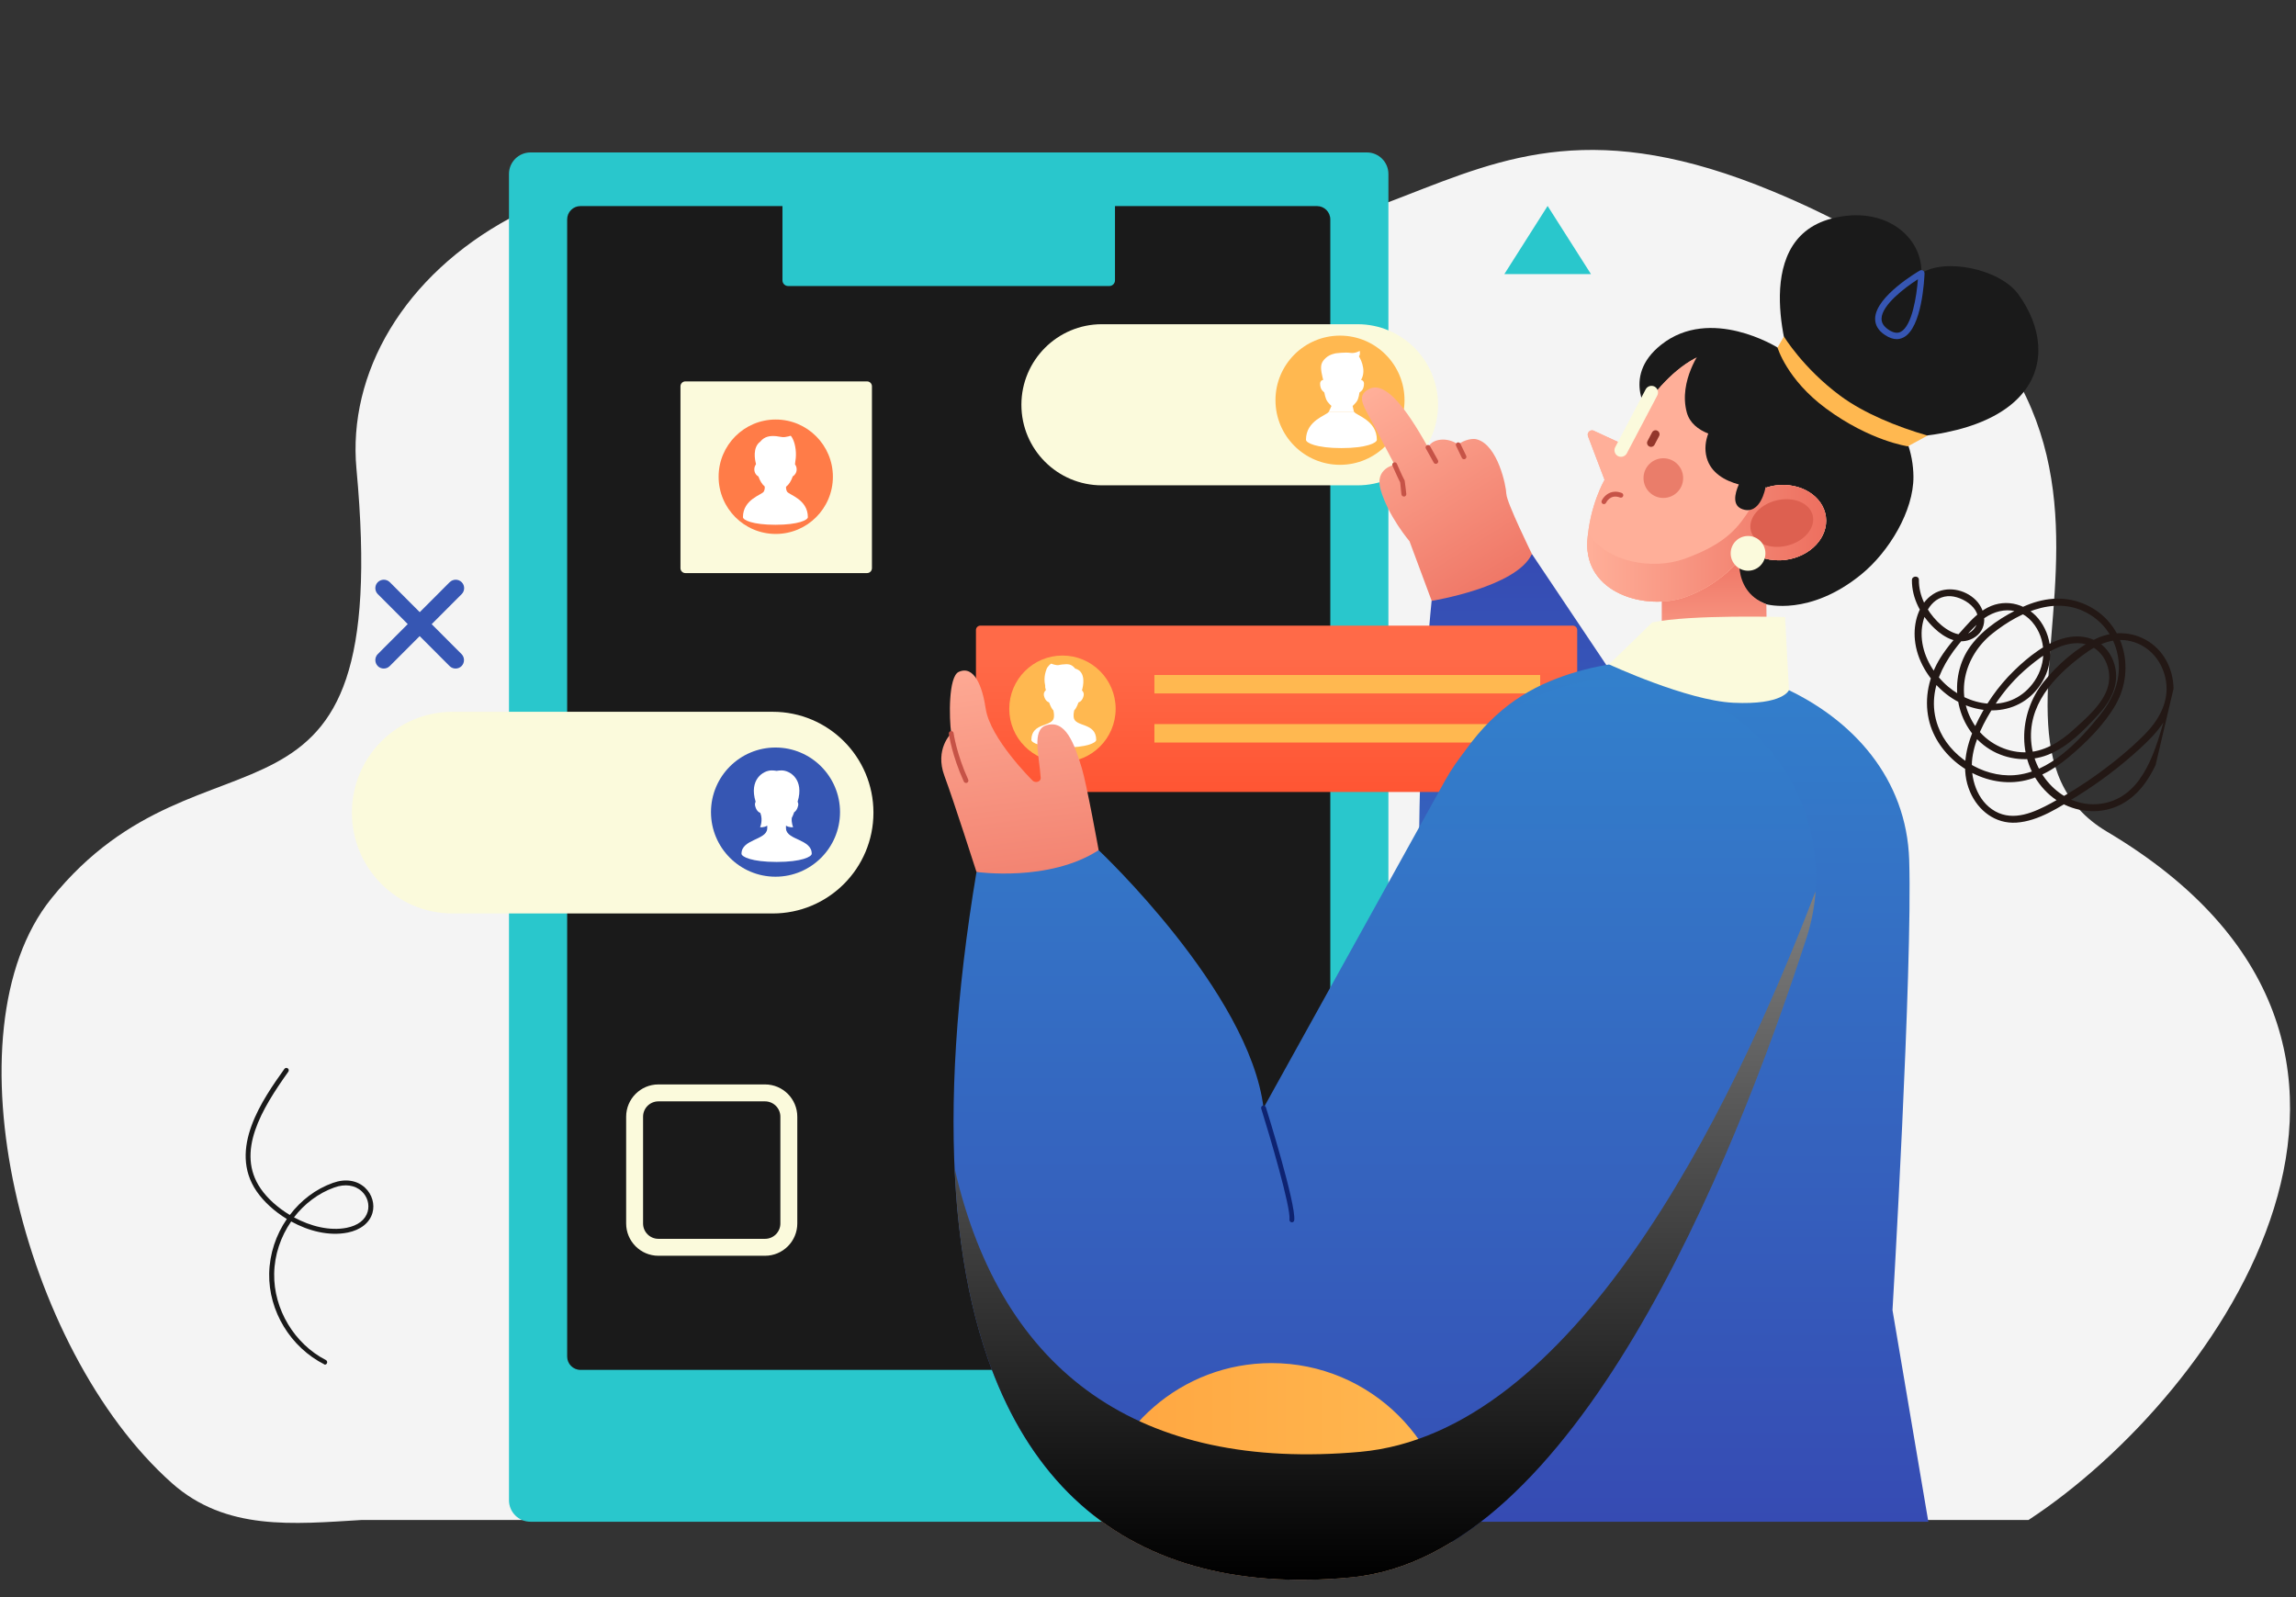
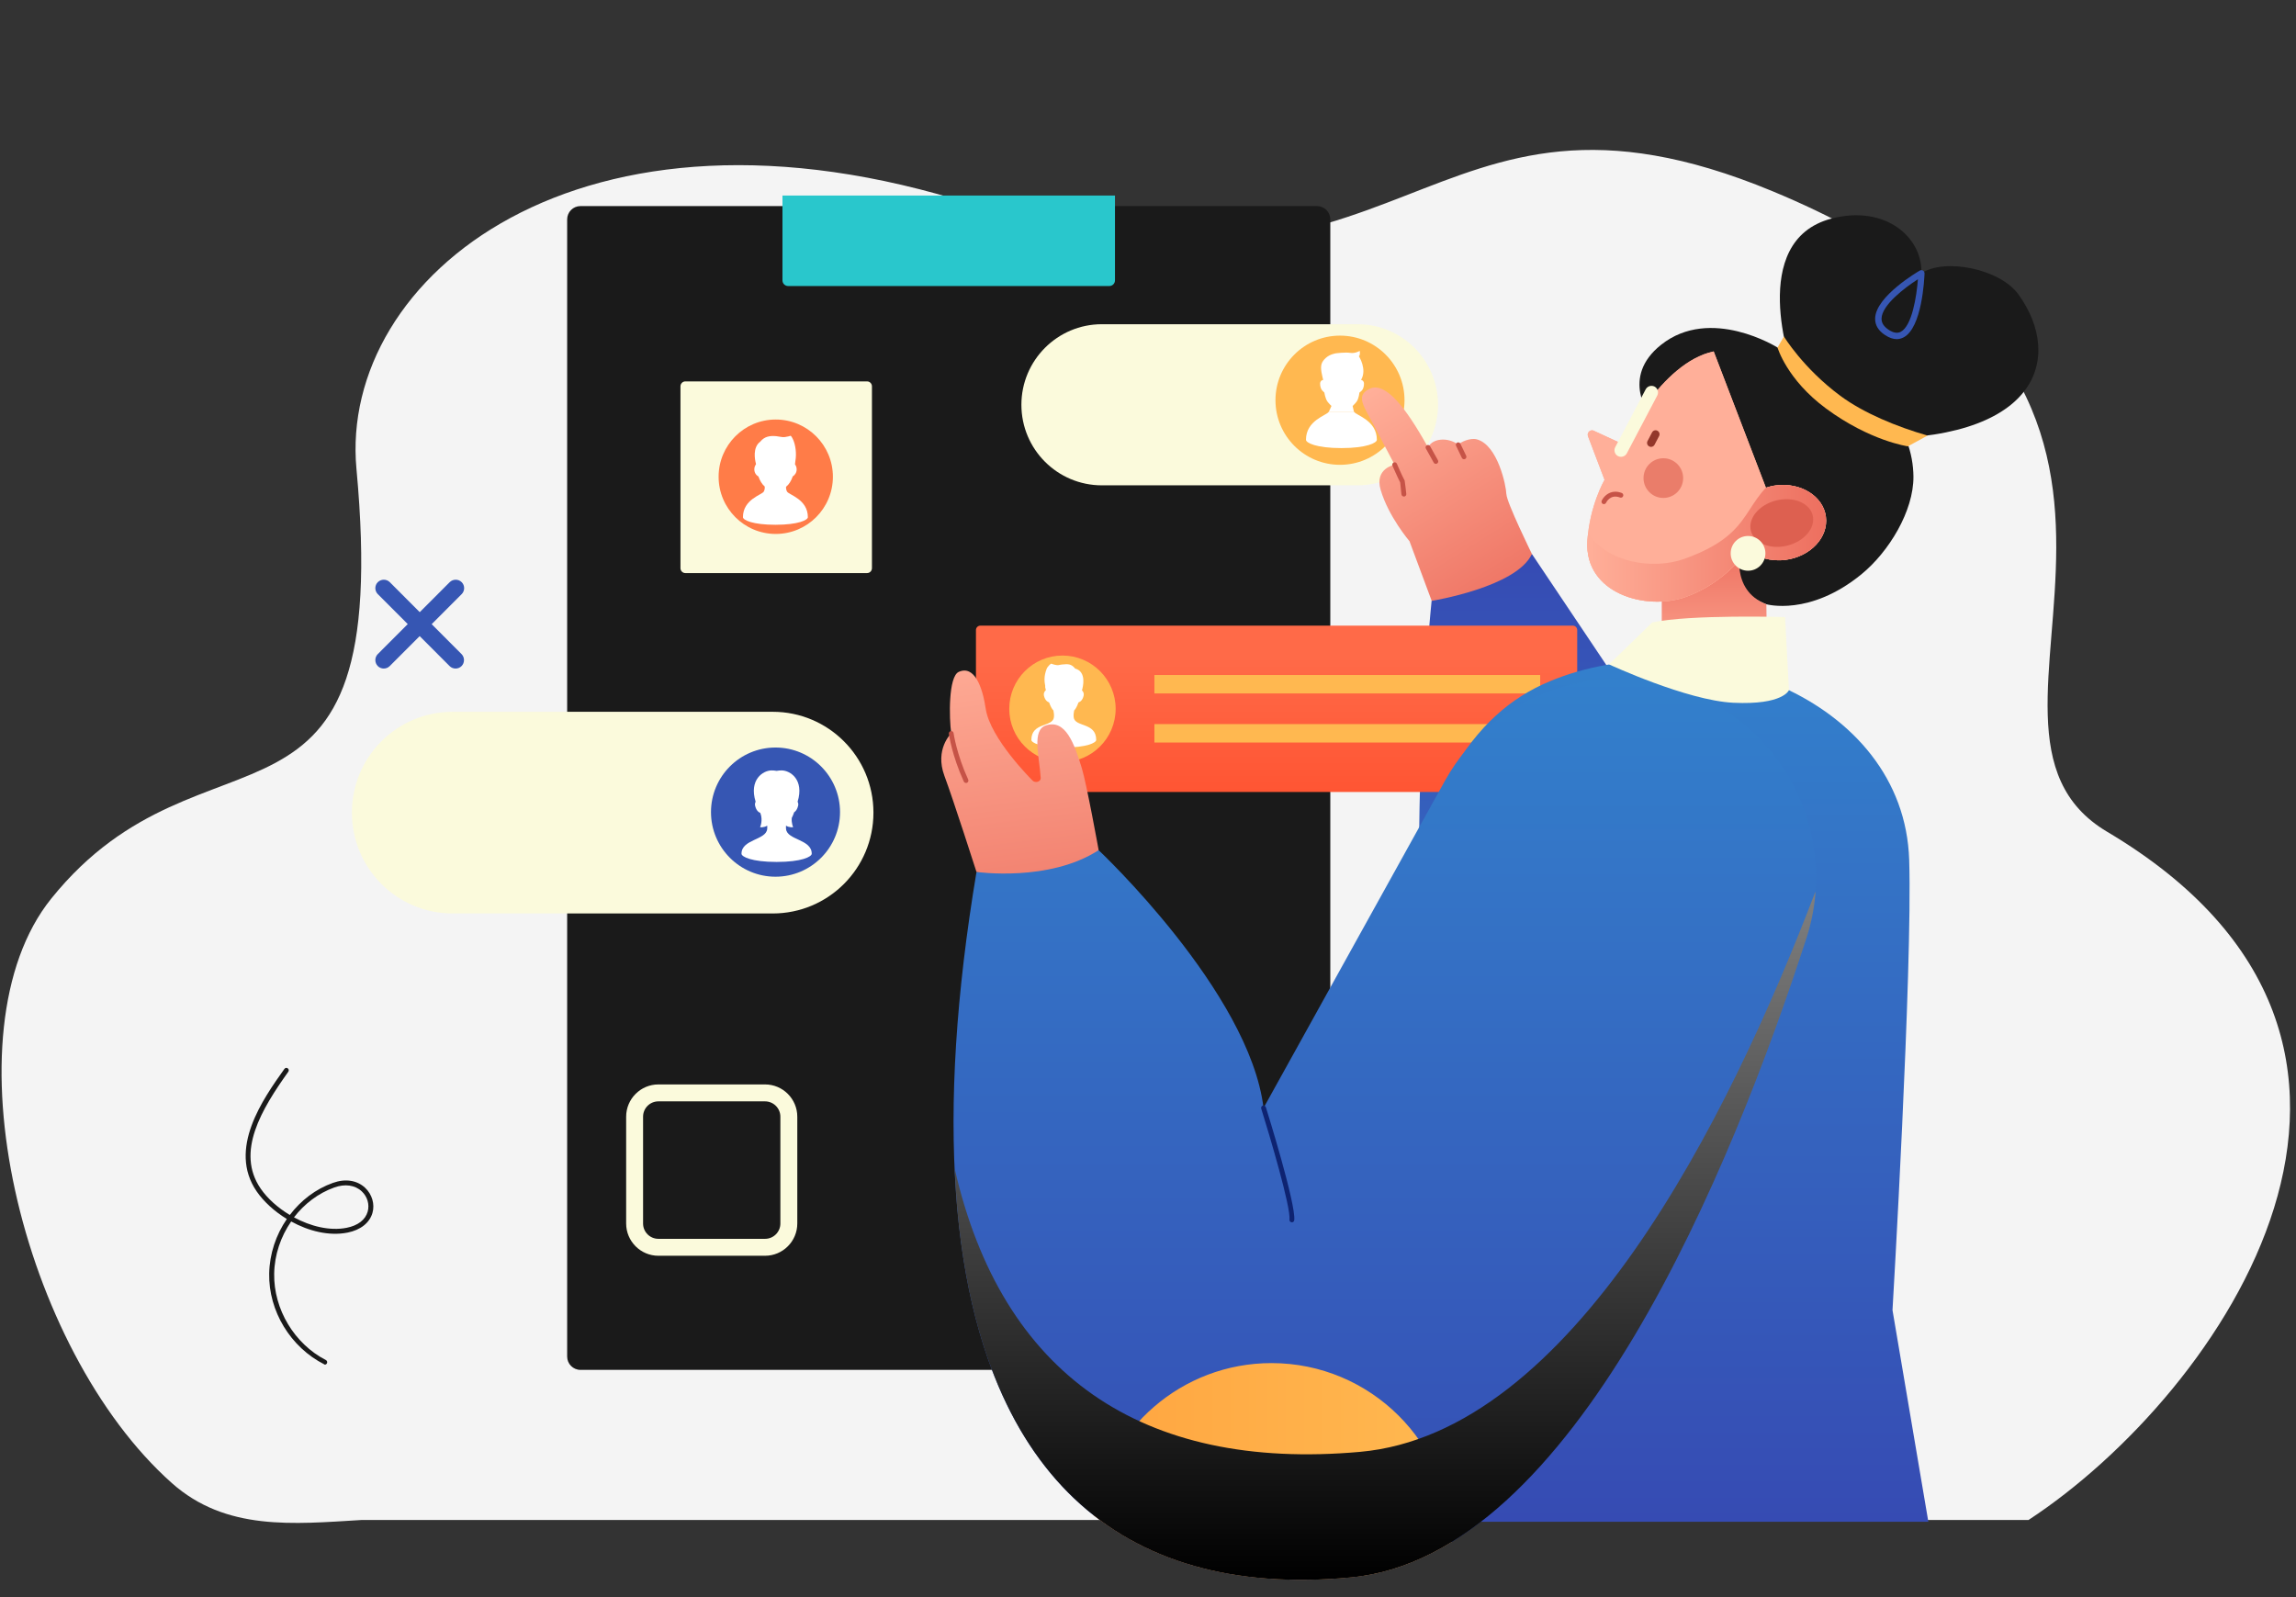
<svg xmlns="http://www.w3.org/2000/svg" width="253" height="176" viewBox="0 0 253 176" fill="none">
  <rect x="0" y="0" width="253" height="176" fill="#333333" stroke="none" />
  <path d="M18.941 163.436C24.894 168.729 32.32 167.953 39.849 167.5H223.525C244.734 153.598 271.567 115.032 232.184 91.655C212.299 79.851 249.425 43.509 195.3 21.065C156.462 4.961 155.439 38.058 107.347 22.592C63.928 8.629 37.317 30.583 39.279 51.678C43.396 95.955 22.603 77.96 5.646 99.026C-6.128 113.655 2.377 148.712 18.941 163.436Z" fill="#F4F4F4" />
  <path d="M47.574 68.774L50.874 65.47C51.236 65.108 51.236 64.516 50.874 64.155C50.513 63.793 49.922 63.793 49.553 64.155L46.252 67.459L42.952 64.155C42.591 63.793 42 63.793 41.63 64.155C41.269 64.516 41.269 65.108 41.63 65.47L44.931 68.774L41.63 72.079C41.269 72.44 41.269 73.032 41.63 73.402C41.811 73.583 42.049 73.673 42.287 73.673C42.525 73.673 42.763 73.583 42.944 73.402L46.244 70.098L49.544 73.402C49.725 73.583 49.963 73.673 50.201 73.673C50.439 73.673 50.677 73.583 50.858 73.402C51.219 73.04 51.219 72.448 50.858 72.079L47.558 68.774H47.574Z" fill="#3656B3" />
-   <path d="M58.456 167.694H150.619C151.929 167.694 152.991 166.631 152.991 165.319L152.991 19.174C152.991 17.862 151.929 16.799 150.619 16.799H58.456C57.146 16.799 56.084 17.862 56.084 19.174L56.084 165.319C56.084 166.631 57.146 167.694 58.456 167.694Z" fill="#29C7CC" />
  <path d="M146.588 24.18V149.488C146.588 150.301 145.931 150.959 145.118 150.959H63.965C63.152 150.959 62.496 150.301 62.496 149.488L62.496 24.18C62.496 23.366 63.152 22.709 63.965 22.709L145.118 22.709C145.931 22.709 146.588 23.366 146.588 24.18Z" fill="#1A1A1A" />
  <path d="M122.861 21.55V30.895C122.861 31.241 122.582 31.52 122.237 31.52H86.845C86.5 31.52 86.221 31.241 86.221 30.895V21.55L122.853 21.55H122.861Z" fill="#29C7CC" />
  <path d="M49.877 78.438H85.146C91.279 78.438 96.246 83.41 96.246 89.55C96.246 95.691 91.279 100.663 85.146 100.663H49.877C43.744 100.663 38.777 95.691 38.777 89.55C38.777 83.41 43.744 78.438 49.877 78.438Z" fill="#FBFADC" />
  <path d="M78.345 89.494C78.345 85.565 81.53 82.376 85.454 82.376C89.379 82.376 92.564 85.565 92.564 89.494C92.564 93.423 89.379 96.612 85.454 96.612C81.53 96.612 78.345 93.423 78.345 89.494Z" fill="#3656B3" />
  <path d="M86.616 91.363C86.603 91.236 86.604 91.108 86.613 90.987C86.994 91.223 87.399 91.154 87.399 91.154C87.399 91.154 87.195 90.723 87.244 90.143C87.341 89.954 87.428 89.743 87.507 89.514C87.692 89.392 87.86 89.175 87.949 88.779C87.984 88.625 87.957 88.478 87.89 88.35C88.639 85.919 87.072 84.898 86.127 84.898C85.948 84.898 85.761 84.915 85.577 84.947C85.393 84.915 85.206 84.898 85.027 84.898C84.082 84.898 82.514 85.919 83.264 88.35C83.197 88.478 83.169 88.625 83.204 88.779C83.315 89.27 83.547 89.486 83.782 89.585C84.1 90.423 83.755 91.154 83.755 91.154C83.755 91.154 84.16 91.223 84.541 90.987C84.55 91.108 84.551 91.236 84.538 91.363C84.411 92.582 81.707 92.475 81.707 94.079C81.707 94.409 82.813 94.985 85.577 94.985C88.341 94.985 89.447 94.409 89.447 94.079C89.447 92.475 86.743 92.582 86.616 91.363Z" fill="white" />
  <path d="M121.416 35.728H149.592C154.493 35.728 158.459 39.707 158.459 44.606C158.459 49.505 154.485 53.483 149.592 53.483H121.416C116.515 53.483 112.55 49.505 112.55 44.606C112.55 39.707 116.523 35.728 121.416 35.728Z" fill="#FBFADC" />
  <path d="M140.547 44.103C140.547 40.175 143.732 36.985 147.656 36.985C151.581 36.985 154.766 40.175 154.766 44.103C154.766 48.032 151.581 51.222 147.656 51.222C143.732 51.222 140.547 48.032 140.547 44.103Z" fill="#FFB850" />
  <path d="M149.05 44.736L149.197 45.404H146.414L146.715 44.736L146.71 44.732H146.711C146.684 44.707 146.452 44.493 146.275 44.256C146.036 43.939 145.934 43.261 145.934 43.261C145.934 43.261 145.789 43.132 145.698 43.03C145.567 42.889 145.454 42.593 145.465 42.254C145.473 41.972 145.743 41.819 145.81 41.889C145.809 41.873 145.67 41.36 145.618 41.03C145.502 40.29 145.572 39.914 146.112 39.425C146.556 39.023 147.226 38.929 147.226 38.929C147.226 38.929 148.244 38.799 148.788 38.885C149.332 38.973 149.831 38.666 149.831 38.666C149.831 38.666 149.921 39.126 149.739 39.256C149.739 39.256 150.678 40.706 149.97 41.879C150.057 41.84 150.292 41.989 150.301 42.254C150.311 42.593 150.198 42.889 150.068 43.03C149.976 43.132 149.796 43.261 149.796 43.261C149.796 43.261 149.729 43.939 149.49 44.256C149.313 44.493 149.081 44.707 149.054 44.732H149.055L149.05 44.736Z" fill="white" />
  <path d="M147.814 49.378C150.603 49.378 151.719 48.797 151.719 48.464C151.719 46.305 149.429 45.778 149.214 45.385L146.413 45.385C146.198 45.778 143.908 46.305 143.908 48.464C143.908 48.797 145.024 49.378 147.814 49.378Z" fill="white" />
-   <path d="M165.765 30.208L170.534 22.696L175.313 30.208H165.765Z" fill="#29C7CC" />
  <path d="M84.3 138.383H72.552C70.59 138.383 68.997 136.788 68.997 134.824V123.062C68.997 121.097 70.59 119.502 72.552 119.502H84.3C86.262 119.502 87.855 121.097 87.855 123.062V134.824C87.855 136.788 86.262 138.383 84.3 138.383ZM72.552 121.368C71.616 121.368 70.861 122.124 70.861 123.062V134.824C70.861 135.761 71.616 136.517 72.552 136.517H84.3C85.236 136.517 85.991 135.761 85.991 134.824V123.062C85.991 122.124 85.228 121.368 84.3 121.368H72.552Z" fill="#FBFADC" />
  <path d="M203.218 86.567L184.229 84.06L168.795 61.037L157.752 66.207C157.752 66.207 154.321 99.644 158.294 115.845C162.268 132.046 175.937 138.243 192.118 133.632C208.3 129.029 203.218 86.558 203.218 86.558V86.567Z" fill="url(#paint0_linear_1253_2201)" />
  <path d="M165.987 54.453C165.971 53.573 165.051 49.019 162.72 48.411C161.981 48.222 160.913 48.732 160.692 49.003C159.592 48.164 157.843 48.263 157.359 49.307C154.846 44.778 152.613 42.008 150.889 42.855C149.305 43.636 150.315 44.794 151.513 47.104C152.392 48.797 153.681 51.214 153.681 51.214C153.681 51.214 151.431 51.6 152.137 53.984C153.007 56.943 155.314 59.639 155.314 59.639L157.761 66.215C157.761 66.215 167.12 64.711 168.803 61.045C168.803 61.045 166.012 55.348 165.995 54.461L165.987 54.453Z" fill="url(#paint1_linear_1253_2201)" />
  <path d="M154.69 54.716C154.559 54.716 154.444 54.617 154.428 54.477L154.288 53.162C154.009 52.628 153.459 51.362 153.434 51.313C153.377 51.181 153.434 51.025 153.574 50.967C153.713 50.91 153.869 50.967 153.927 51.107C153.927 51.124 154.518 52.48 154.781 52.957C154.813 53.055 154.961 54.428 154.961 54.428C154.978 54.576 154.871 54.707 154.723 54.724C154.715 54.724 154.707 54.724 154.69 54.724V54.716Z" fill="#C65347" />
  <path d="M158.212 51.115C158.122 51.115 158.032 51.066 157.982 50.976L157.12 49.43C157.046 49.299 157.096 49.143 157.227 49.069C157.358 48.995 157.514 49.044 157.588 49.175L158.45 50.721C158.524 50.852 158.475 51.008 158.344 51.083C158.303 51.107 158.262 51.115 158.212 51.115Z" fill="#C65347" />
  <path d="M161.324 50.606C161.226 50.606 161.127 50.548 161.086 50.458L160.446 49.126C160.38 48.995 160.446 48.839 160.569 48.773C160.7 48.707 160.856 48.773 160.922 48.896L161.562 50.228C161.628 50.359 161.562 50.515 161.439 50.581C161.398 50.597 161.365 50.606 161.324 50.606Z" fill="#C65347" />
  <path d="M173.31 68.944H108.026C107.759 68.944 107.542 69.161 107.542 69.429V86.789C107.542 87.056 107.759 87.274 108.026 87.274H173.31C173.578 87.274 173.795 87.056 173.795 86.789V69.429C173.795 69.161 173.578 68.944 173.31 68.944Z" fill="url(#paint2_linear_1253_2201)" />
  <path d="M122.935 78.109C122.935 81.347 120.308 83.978 117.074 83.978C113.839 83.978 111.212 81.347 111.212 78.109C111.212 74.87 113.839 72.24 117.074 72.24C120.308 72.24 122.935 74.87 122.935 78.109Z" fill="#FFB850" />
  <path d="M169.715 74.385H127.205V76.415H169.715V74.385Z" fill="#FFB850" />
  <path d="M169.715 79.794H127.205V81.824H169.715V79.794Z" fill="#FFB850" />
  <path d="M118.31 79.034C118.282 78.765 118.32 78.495 118.364 78.295C118.537 78.112 118.685 77.84 118.838 77.409C119.069 77.324 119.302 77.129 119.411 76.649C119.461 76.428 119.374 76.223 119.224 76.076C119.333 75.711 119.761 74.019 118.475 73.676C118.047 73.141 117.673 73.163 117.031 73.227C116.712 73.259 116.666 73.327 116.421 73.291C116.14 73.25 115.912 73.165 115.844 73.131C115.804 73.111 115.434 73.44 115.331 73.708C115.004 74.559 115.091 75.142 115.175 75.583C115.172 75.628 115.168 75.673 115.168 75.719L115.244 76.042C115.244 76.045 115.244 76.048 115.244 76.052C115.079 76.2 114.979 76.415 115.031 76.649C115.14 77.129 115.374 77.324 115.604 77.409C115.757 77.84 115.905 78.112 116.078 78.295C116.122 78.494 116.161 78.765 116.133 79.034C116.016 80.158 113.649 79.566 113.649 81.541C113.649 81.845 114.67 82.376 117.221 82.376C119.772 82.376 120.793 81.845 120.793 81.541C120.793 79.566 118.426 80.158 118.31 79.034Z" fill="white" />
  <path d="M207.676 44.967C203.095 40.701 199.032 38.926 195.863 38.293C195.863 38.293 188.499 33.665 183.047 37.989C178.483 41.605 181.857 45.888 181.857 45.888C181.857 45.888 185.995 50.902 194.336 53.598C194.336 53.598 190.305 58.332 190.149 60.256C189.755 64.9 194.631 66.585 194.631 66.585C194.631 66.585 199.393 67.949 205.099 63.297C208.144 60.815 210.878 56.302 210.845 52.513C210.821 49.965 209.918 47.055 207.668 44.967H207.676Z" fill="#1A1A1A" />
  <path d="M183.112 64.489V79.095H194.795L194.639 66.593C190.526 64.99 191.839 60.264 191.839 60.264L183.112 64.489Z" fill="url(#paint3_linear_1253_2201)" />
  <path d="M151.785 109.598C156.374 87.273 162.26 78.643 170.757 75.084C186.701 68.401 209.819 76.818 210.377 94.778C210.755 106.82 208.538 144.375 208.538 144.375L212.487 167.694H143.985C143.985 167.694 149.535 120.53 151.785 109.598Z" fill="url(#paint4_linear_1253_2201)" />
  <path d="M175.634 47.474L178.753 48.913C178.753 48.913 182.981 39.962 188.835 38.728L194.59 53.746C194.943 53.631 195.304 53.54 195.69 53.491C198.44 53.138 200.903 54.683 201.199 56.943C201.494 59.212 199.499 61.332 196.757 61.694C195.132 61.908 193.621 61.439 192.587 60.568C192.587 60.584 190.255 64.152 185.814 65.763C181.364 67.374 174.583 65.376 174.919 59.639C175.149 55.727 176.808 52.874 176.808 52.874L174.985 48.074C174.829 47.672 175.248 47.285 175.634 47.466V47.474Z" fill="#FFAF99" />
  <path d="M175.634 47.474L178.753 48.913C178.753 48.913 182.981 39.962 188.835 38.728L194.59 53.746C194.943 53.631 195.304 53.54 195.69 53.491C198.44 53.138 200.903 54.683 201.199 56.943C201.494 59.212 199.499 61.332 196.757 61.694C195.132 61.908 193.621 61.439 192.587 60.568C192.587 60.584 190.255 64.152 185.814 65.763C181.364 67.374 174.583 65.376 174.919 59.639C175.149 55.727 176.808 52.874 176.808 52.874L174.985 48.074C174.829 47.672 175.248 47.285 175.634 47.466V47.474Z" fill="#FFAF99" />
  <path d="M201.199 56.943C200.903 54.675 198.441 53.129 195.69 53.491C195.304 53.54 194.935 53.631 194.59 53.746C193.917 54.428 193.211 55.521 192.866 56.056C191.626 57.954 190.395 59.853 185.666 61.563C182.07 62.87 177.046 61.949 174.994 58.743C174.953 59.047 174.928 59.343 174.911 59.639C174.575 65.376 181.364 67.374 185.806 65.763C190.255 64.152 192.579 60.584 192.579 60.584C193.621 61.439 195.132 61.908 196.749 61.694C199.5 61.341 201.486 59.212 201.191 56.943H201.199Z" fill="url(#paint5_linear_1253_2201)" />
  <path d="M181.102 52.685C181.102 53.894 182.079 54.872 183.285 54.872C184.492 54.872 185.469 53.894 185.469 52.685C185.469 51.477 184.492 50.499 183.285 50.499C182.079 50.499 181.102 51.477 181.102 52.685Z" fill="#EA7D6A" />
  <path d="M196.954 60.124C198.834 59.656 200.081 58.16 199.745 56.787C199.4 55.414 197.602 54.683 195.722 55.151C193.842 55.62 192.594 57.116 192.931 58.488C193.276 59.861 195.074 60.593 196.954 60.124Z" fill="#DD6050" />
  <path d="M181.725 49.192C181.938 49.307 182.201 49.225 182.316 49.011L182.817 48.058C182.932 47.844 182.85 47.581 182.636 47.466C182.423 47.351 182.16 47.433 182.045 47.647L181.544 48.6C181.429 48.814 181.511 49.077 181.725 49.192Z" fill="#93372B" />
  <path d="M222.438 32.473C220.352 29.572 214.228 28.421 211.716 30.123C211.888 26.202 207.775 22.528 201.807 24.089C192.448 26.547 197.472 40.553 197.472 40.553L205.288 48.313C224.49 48.83 227.503 39.526 222.43 32.465L222.438 32.473Z" fill="#1A1A1A" />
  <path d="M95.54 42.029H75.524C75.225 42.029 74.982 42.272 74.982 42.571V62.611C74.982 62.91 75.225 63.153 75.524 63.153H95.54C95.839 63.153 96.081 62.91 96.081 62.611V42.571C96.081 42.272 95.839 42.029 95.54 42.029Z" fill="#FBFADC" />
  <path d="M91.778 52.536C91.778 56.016 88.957 58.84 85.481 58.84C82.005 58.84 79.185 56.016 79.185 52.536C79.185 49.056 82.005 46.231 85.481 46.231C88.957 46.231 91.778 49.056 91.778 52.536Z" fill="#FF7C48" />
  <path d="M84.161 54.173C84.266 53.98 84.283 53.783 84.265 53.613C83.969 53.363 83.746 52.99 83.566 52.499C83.302 52.361 83.12 52.066 83.12 51.723C83.12 51.512 83.188 51.319 83.302 51.169L83.292 51.077C83.188 50.683 82.902 49.308 83.781 48.663C84.239 48.09 84.858 47.999 85.546 48.067C85.888 48.102 86.216 48.203 86.479 48.165C86.78 48.122 87.03 48.058 87.104 48.022C87.146 48 87.267 48.169 87.395 48.449C87.649 49.005 87.799 49.962 87.641 50.825L87.602 51.169C87.716 51.319 87.785 51.512 87.785 51.723C87.785 52.058 87.611 52.347 87.358 52.489C87.18 53.004 86.941 53.387 86.619 53.639C86.606 53.803 86.627 53.99 86.727 54.173C86.923 54.533 89.02 55.016 89.02 56.993C89.02 57.298 87.999 57.83 85.444 57.83C82.889 57.83 81.867 57.298 81.867 56.993C81.867 55.016 83.964 54.533 84.161 54.173Z" fill="white" />
  <path d="M196.568 37.076C196.568 37.076 198.694 40.586 202.791 43.619C205.352 45.518 209.014 47.03 212.405 48L210.229 49.184C210.229 49.184 206.083 48.608 201.223 45.025C196.888 41.827 195.87 38.301 195.87 38.301L196.568 37.085V37.076Z" fill="#FFB850" />
  <path d="M209.006 37.372C208.604 37.372 208.177 37.224 207.725 36.928C206.97 36.435 206.601 35.81 206.625 35.071C206.699 32.646 211.346 29.933 211.543 29.818C211.65 29.753 211.789 29.753 211.896 29.818C212.003 29.884 212.068 29.999 212.068 30.131C212.044 30.739 211.797 36.123 209.753 37.183C209.515 37.306 209.26 37.372 209.006 37.372ZM211.338 30.772C209.868 31.717 207.372 33.616 207.331 35.095C207.315 35.58 207.578 35.983 208.119 36.345C208.637 36.682 209.072 36.756 209.441 36.567C210.697 35.917 211.198 32.613 211.338 30.772Z" fill="#3656B3" />
-   <path d="M192.726 38.54H187.497C187.497 38.54 184.919 41.959 185.871 45.452C186.191 46.619 187.136 47.343 188.236 47.778C187.932 48.592 187.809 49.496 188.063 50.433C188.531 52.151 190.116 52.981 191.602 53.384C191.142 54.436 190.863 55.735 192.029 56.121C194.007 56.779 194.533 53.762 194.533 53.762L196.79 49.578L192.735 38.54H192.726Z" fill="#1A1A1A" />
-   <path d="M177.996 54.184C178.209 54.184 178.447 54.225 178.702 54.323C178.841 54.373 178.907 54.529 178.858 54.669C178.809 54.808 178.653 54.874 178.513 54.825C177.446 54.414 176.994 55.359 176.978 55.4C176.92 55.532 176.756 55.589 176.625 55.532C176.493 55.466 176.436 55.31 176.493 55.178C176.674 54.784 177.191 54.184 177.996 54.184Z" fill="#C65347" />
+   <path d="M177.996 54.184C178.209 54.184 178.447 54.225 178.702 54.323C178.841 54.373 178.907 54.529 178.858 54.669C178.809 54.808 178.653 54.874 178.513 54.825C177.446 54.414 176.994 55.359 176.978 55.4C176.92 55.532 176.756 55.589 176.625 55.532C176.493 55.466 176.436 55.31 176.493 55.178C176.674 54.784 177.191 54.184 177.996 54.184" fill="#C65347" />
  <path d="M194.533 60.979C194.533 62.039 193.679 62.894 192.62 62.894C191.561 62.894 190.707 62.039 190.707 60.979C190.707 59.919 191.561 59.064 192.62 59.064C193.679 59.064 194.533 59.919 194.533 60.979Z" fill="#FBFADC" />
  <path d="M178.286 50.261C177.933 50.072 177.802 49.636 177.982 49.282L181.34 42.904C181.529 42.551 181.964 42.419 182.317 42.6C182.67 42.789 182.801 43.225 182.621 43.578L179.263 49.956C179.074 50.31 178.639 50.441 178.286 50.261Z" fill="#FBFADC" />
  <path d="M159.206 86.065L139.232 122.092C137.68 109.31 121.064 93.693 121.064 93.693L107.6 96.093C98.569 150.071 114.061 177.122 148.903 173.818C173.442 171.492 190.888 128.561 199.056 103.368C202.373 93.134 197.71 82.013 188.121 77.163C177.662 71.878 164.887 75.807 159.206 86.065Z" fill="url(#paint6_linear_1253_2201)" />
  <path d="M142.351 134.701C142.171 134.684 142.072 134.544 142.089 134.405C142.253 133.048 139.897 125.108 138.977 122.166C138.936 122.026 139.01 121.878 139.15 121.837C139.289 121.788 139.437 121.87 139.486 122.01C139.626 122.445 142.827 132.728 142.614 134.47C142.598 134.602 142.483 134.701 142.351 134.701Z" fill="#0E2371" />
  <path d="M120.514 166.979C127.656 172.601 137.188 174.927 148.903 173.818C152.77 173.448 156.456 172.075 159.961 169.922C159.871 159.022 151.021 150.211 140.11 150.211C130.201 150.211 122 157.485 120.514 166.987V166.979Z" fill="url(#paint7_linear_1253_2201)" />
  <path style="mix-blend-mode:soft-light" d="M200.049 98.239C190.419 123.522 173.146 157.913 149.871 159.992C125.759 162.146 110.366 151.419 105.202 128.799C105.26 130.007 105.325 131.216 105.416 132.432C107.846 162.014 123.05 176.275 148.903 173.826C173.441 171.5 190.887 128.569 199.056 103.376C199.581 101.765 199.901 100.137 200.041 98.51C200.041 98.419 200.041 98.329 200.041 98.247L200.049 98.239Z" fill="url(#paint8_linear_1253_2201)" />
  <path d="M121.064 93.693C121.064 93.693 119.758 86.468 119.208 84.651C118.404 82.021 117.435 79.202 115.235 79.942C113.675 80.468 114.529 83.394 114.676 85.704C114.709 86.188 114.011 86.345 113.724 85.958C113.724 85.958 109.11 81.396 108.618 78.1C108.265 75.708 107.37 73.267 105.646 74.04C104.496 74.558 104.578 79.12 104.816 80.821C104.816 80.821 102.969 82.555 104.069 85.506C105.046 88.12 107.6 96.085 107.6 96.085C107.6 96.085 115.588 97.236 121.064 93.685V93.693Z" fill="url(#paint9_linear_1253_2201)" />
  <path d="M106.442 86.279C106.343 86.279 106.245 86.221 106.204 86.123C104.898 83.27 104.57 80.961 104.554 80.862C104.537 80.714 104.636 80.583 104.783 80.566C104.931 80.542 105.063 80.648 105.079 80.796C105.079 80.821 105.416 83.131 106.688 85.909C106.746 86.04 106.688 86.197 106.557 86.263C106.524 86.279 106.483 86.287 106.45 86.287L106.442 86.279Z" fill="#C65347" />
  <path d="M177.309 73.218C177.309 73.218 185.88 77.196 191.002 77.443C196.503 77.706 197.127 76.054 197.127 76.054L196.7 67.999C196.7 67.999 186.282 67.694 182.062 68.59L177.309 73.21V73.218Z" fill="#FBFADC" />
  <path d="M35.77 150.368C31.994 148.469 29.588 144.458 29.662 140.348C29.703 138.17 30.409 136.074 31.608 134.331C30.229 133.493 29.055 132.408 28.283 131.29C25.073 126.613 28.989 121.09 31.337 117.794C31.419 117.67 31.592 117.646 31.706 117.728C31.83 117.81 31.854 117.983 31.772 118.098C28.841 122.216 25.951 126.95 28.726 130.986C29.465 132.063 30.606 133.09 31.936 133.888C33.151 132.285 34.785 131.027 36.682 130.353C38.053 129.86 39.342 130.057 40.236 130.896C41 131.611 41.32 132.704 41.041 133.666C40.729 134.751 39.736 135.54 38.315 135.827C36.255 136.238 34.005 135.663 32.084 134.603C30.935 136.271 30.245 138.277 30.212 140.365C30.147 144.269 32.437 148.091 35.91 149.875C36.041 149.94 36.09 150.105 36.025 150.236C35.976 150.327 35.885 150.384 35.787 150.384L35.77 150.368ZM32.396 134.151C34.219 135.137 36.337 135.671 38.2 135.301C39.44 135.055 40.261 134.422 40.516 133.518C40.737 132.737 40.483 131.857 39.859 131.282C39.12 130.592 38.02 130.435 36.846 130.855C35.072 131.487 33.537 132.663 32.388 134.159L32.396 134.151Z" fill="#1A1A1A" />
  <g clip-path="url(#clip0_1253_2201)">
-     <path d="M238.593 78.904C237.579 82.418 236.307 87.406 232.164 88.443C228.021 89.479 224.326 86.05 223.853 82.041C223.346 77.76 226.26 74.634 229.473 72.215C231.136 70.964 233.075 70.068 235.19 70.772C237.265 71.462 238.559 73.391 238.723 75.488C238.886 77.585 237.788 79.471 236.285 80.977C234.783 82.484 233.072 83.899 231.323 85.172C229.63 86.404 227.853 87.522 226.002 88.516C224.152 89.511 221.913 90.54 219.871 89.413C217.828 88.283 217.047 85.658 217.337 83.507C217.612 81.473 218.641 79.505 219.744 77.795C220.848 76.085 222.12 74.65 223.643 73.396C225.167 72.143 226.95 70.867 228.963 70.876C231.431 70.886 232.866 73.393 232.297 75.599C231.803 77.525 229.861 79.165 228.426 80.464C226.991 81.763 225.156 82.917 223.066 82.905C220.976 82.892 218.935 81.827 217.73 80.12C215.297 76.674 216.402 72.326 219.54 69.82C222.679 67.314 227.032 65.382 230.698 67.999C232.433 69.239 233.404 71.206 233.479 73.292C233.555 75.379 232.668 77.244 231.37 78.848C229.077 81.686 225.88 85.133 221.957 85.423C218.427 85.686 214.75 83.311 213.553 80.036C211.939 75.625 214.922 71.625 217.965 68.692C219.82 66.905 222.591 66.574 224.221 68.914C225.604 70.899 225.41 73.513 223.949 75.381C221.363 78.695 216.823 77.896 214.116 75.157C212.691 73.714 211.718 71.788 211.744 69.756C211.766 68.073 212.638 65.847 214.616 65.698C216.245 65.578 218.865 67.334 217.639 69.139C216.524 70.779 214.523 69.537 213.512 68.519C212.279 67.277 211.429 65.644 211.446 63.894C211.451 63.407 210.682 63.433 210.677 63.921C210.658 65.941 211.692 67.847 213.154 69.234C214.286 70.309 215.871 71.166 217.412 70.339C219.075 69.448 218.938 67.347 217.715 66.128C216.504 64.92 214.488 64.529 213.024 65.47C211.378 66.527 210.826 68.675 211.006 70.511C211.221 72.721 212.459 74.764 214.139 76.218C217.498 79.129 222.696 79.148 225.073 75.082C226.26 73.05 226.231 70.481 224.873 68.516C223.558 66.613 221.107 65.868 219.015 66.957C218.024 67.472 217.246 68.297 216.511 69.111C215.559 70.167 214.601 71.243 213.842 72.448C212.558 74.484 212.008 76.902 212.534 79.275C213.443 83.361 217.757 86.488 221.99 86.177C224.24 86.011 226.238 84.871 227.921 83.469C229.868 81.846 231.893 79.837 233.142 77.632C235.402 73.642 234.018 68.312 229.53 66.501C227.331 65.614 225.033 65.907 222.927 66.867C220.822 67.826 218.586 69.242 217.176 71.137C214.539 74.684 215.373 80.184 219.268 82.583C221.168 83.753 223.606 83.999 225.673 83.175C227.917 82.281 229.664 80.44 231.255 78.712C232.763 77.071 233.724 75.008 232.851 72.799C231.979 70.59 229.837 69.781 227.667 70.272C225.497 70.762 223.483 72.394 221.919 73.919C220.134 75.66 218.696 77.743 217.66 79.996C216.623 82.248 216.037 84.854 217.096 87.289C217.985 89.331 219.867 90.806 222.192 90.652C224.641 90.489 226.969 88.925 228.978 87.674C231.383 86.176 233.646 84.456 235.732 82.554C237.53 80.918 239.276 79.064 239.484 76.537C239.656 74.456 238.862 72.28 237.154 70.972C235.362 69.599 233.013 69.426 230.998 70.368C228.82 71.387 226.675 73.294 225.194 75.141C222.372 78.66 222.162 84.047 225.592 87.354C227.146 88.851 229.345 89.603 231.494 89.337C233.594 89.076 235.235 87.894 236.424 86.216C237.919 84.101 238.634 81.533 239.342 79.079C239.477 78.612 238.728 78.436 238.593 78.904Z" fill="#231815" />
-   </g>
+     </g>
  <defs>
    <linearGradient id="paint0_linear_1253_2201" x1="180.173" y1="61.037" x2="180.173" y2="135.12" gradientUnits="userSpaceOnUse">
      <stop stop-color="#364BB3" />
      <stop offset="1" stop-color="#3380CC" />
    </linearGradient>
    <linearGradient id="paint1_linear_1253_2201" x1="151.503" y1="42.706" x2="167.1" y2="67.599" gradientUnits="userSpaceOnUse">
      <stop stop-color="#FFAF99" />
      <stop offset="1" stop-color="#ED6F5F" />
    </linearGradient>
    <linearGradient id="paint2_linear_1253_2201" x1="140.668" y1="68.944" x2="140.668" y2="87.274" gradientUnits="userSpaceOnUse">
      <stop offset="0.19" stop-color="#FF6A48" />
      <stop offset="1" stop-color="#FF5533" />
    </linearGradient>
    <linearGradient id="paint3_linear_1253_2201" x1="188.958" y1="75.791" x2="188.958" y2="59.952" gradientUnits="userSpaceOnUse">
      <stop stop-color="#FFAF99" />
      <stop offset="1" stop-color="#ED6F5F" />
    </linearGradient>
    <linearGradient id="paint4_linear_1253_2201" x1="178.236" y1="167.694" x2="178.236" y2="72.799" gradientUnits="userSpaceOnUse">
      <stop stop-color="#364BB3" />
      <stop offset="1" stop-color="#3380CC" />
    </linearGradient>
    <linearGradient id="paint5_linear_1253_2201" x1="174.895" y1="59.869" x2="201.224" y2="59.869" gradientUnits="userSpaceOnUse">
      <stop stop-color="#FFAF99" />
      <stop offset="1" stop-color="#ED6F5F" />
    </linearGradient>
    <linearGradient id="paint6_linear_1253_2201" x1="152.597" y1="174.089" x2="152.597" y2="74.813" gradientUnits="userSpaceOnUse">
      <stop stop-color="#364BB3" />
      <stop offset="1" stop-color="#3380CC" />
    </linearGradient>
    <linearGradient id="paint7_linear_1253_2201" x1="120.514" y1="162.154" x2="159.97" y2="162.154" gradientUnits="userSpaceOnUse">
      <stop stop-color="#FFA540" />
      <stop offset="0.97" stop-color="#FFB850" />
    </linearGradient>
    <linearGradient id="paint8_linear_1253_2201" x1="152.622" y1="98.239" x2="152.622" y2="174.089" gradientUnits="userSpaceOnUse">
      <stop stop-color="#808080" />
      <stop offset="1" />
    </linearGradient>
    <linearGradient id="paint9_linear_1253_2201" x1="110.005" y1="69.626" x2="114.918" y2="109.046" gradientUnits="userSpaceOnUse">
      <stop stop-color="#FFAF99" />
      <stop offset="1" stop-color="#ED6F5F" />
    </linearGradient>
    <clipPath id="clip0_1253_2201">
      <rect width="28.739" height="35.382" fill="white" transform="translate(241.242 68.49) rotate(103.209)" />
    </clipPath>
  </defs>
</svg>